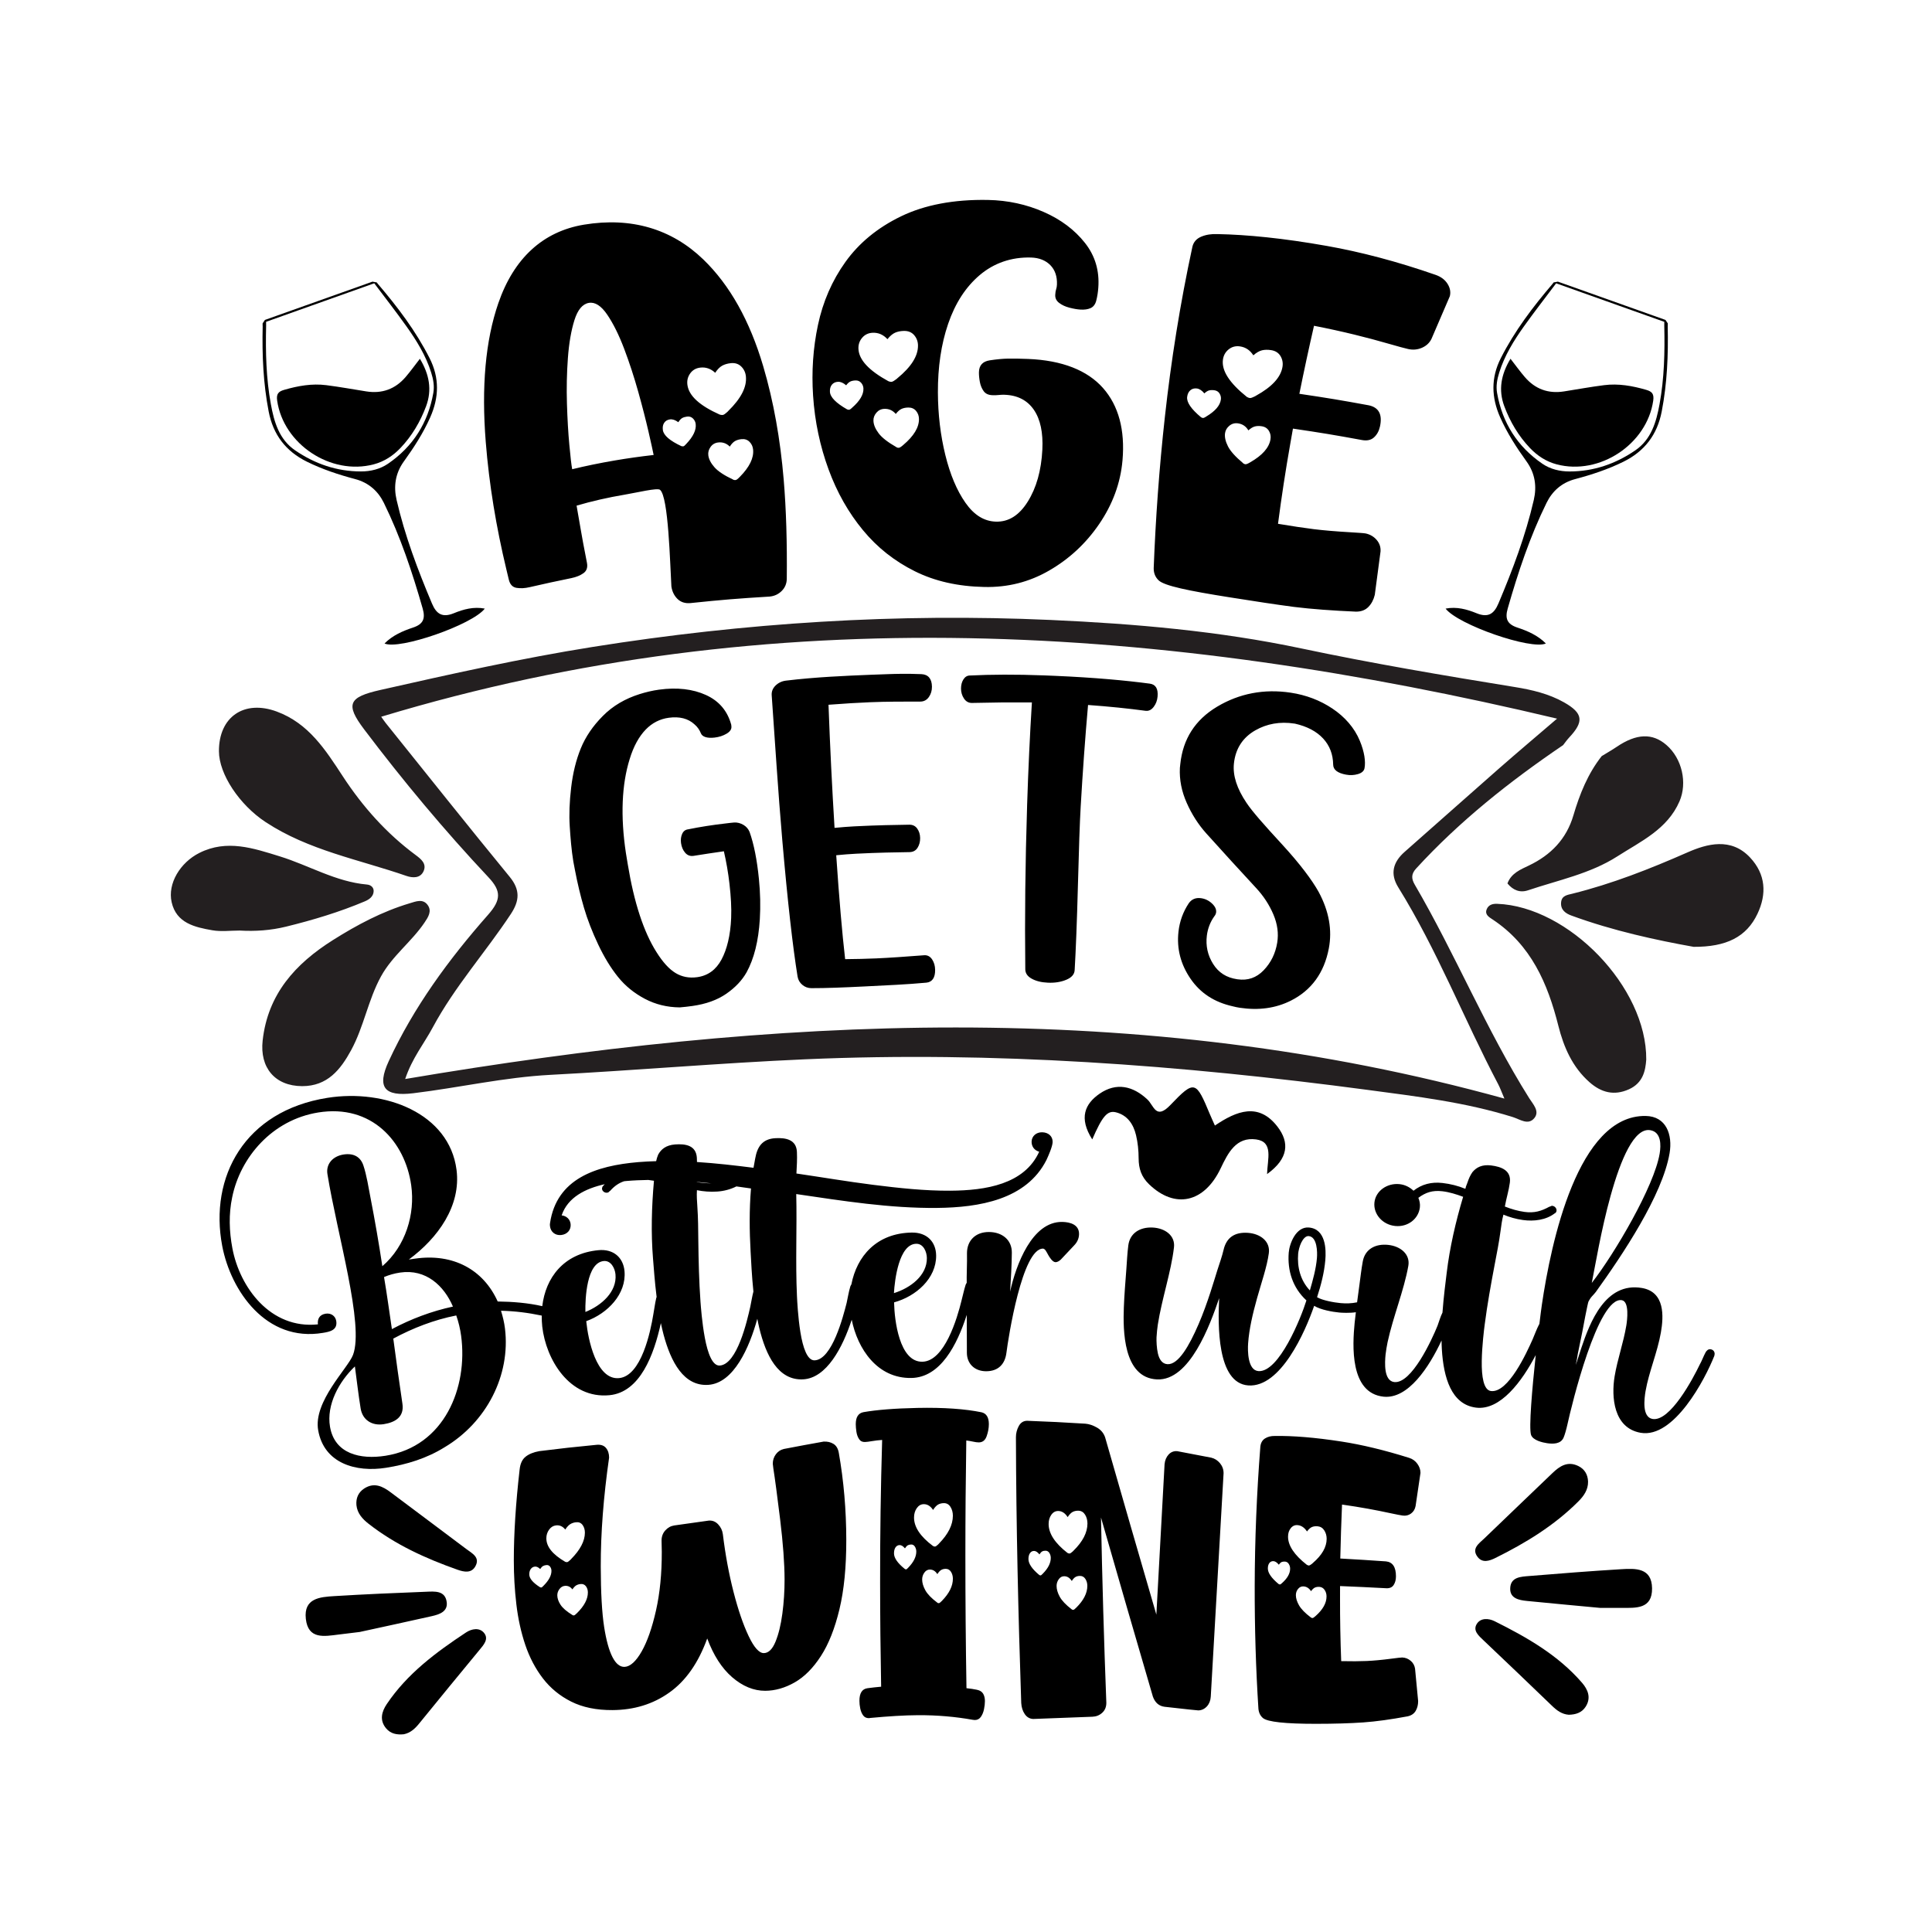
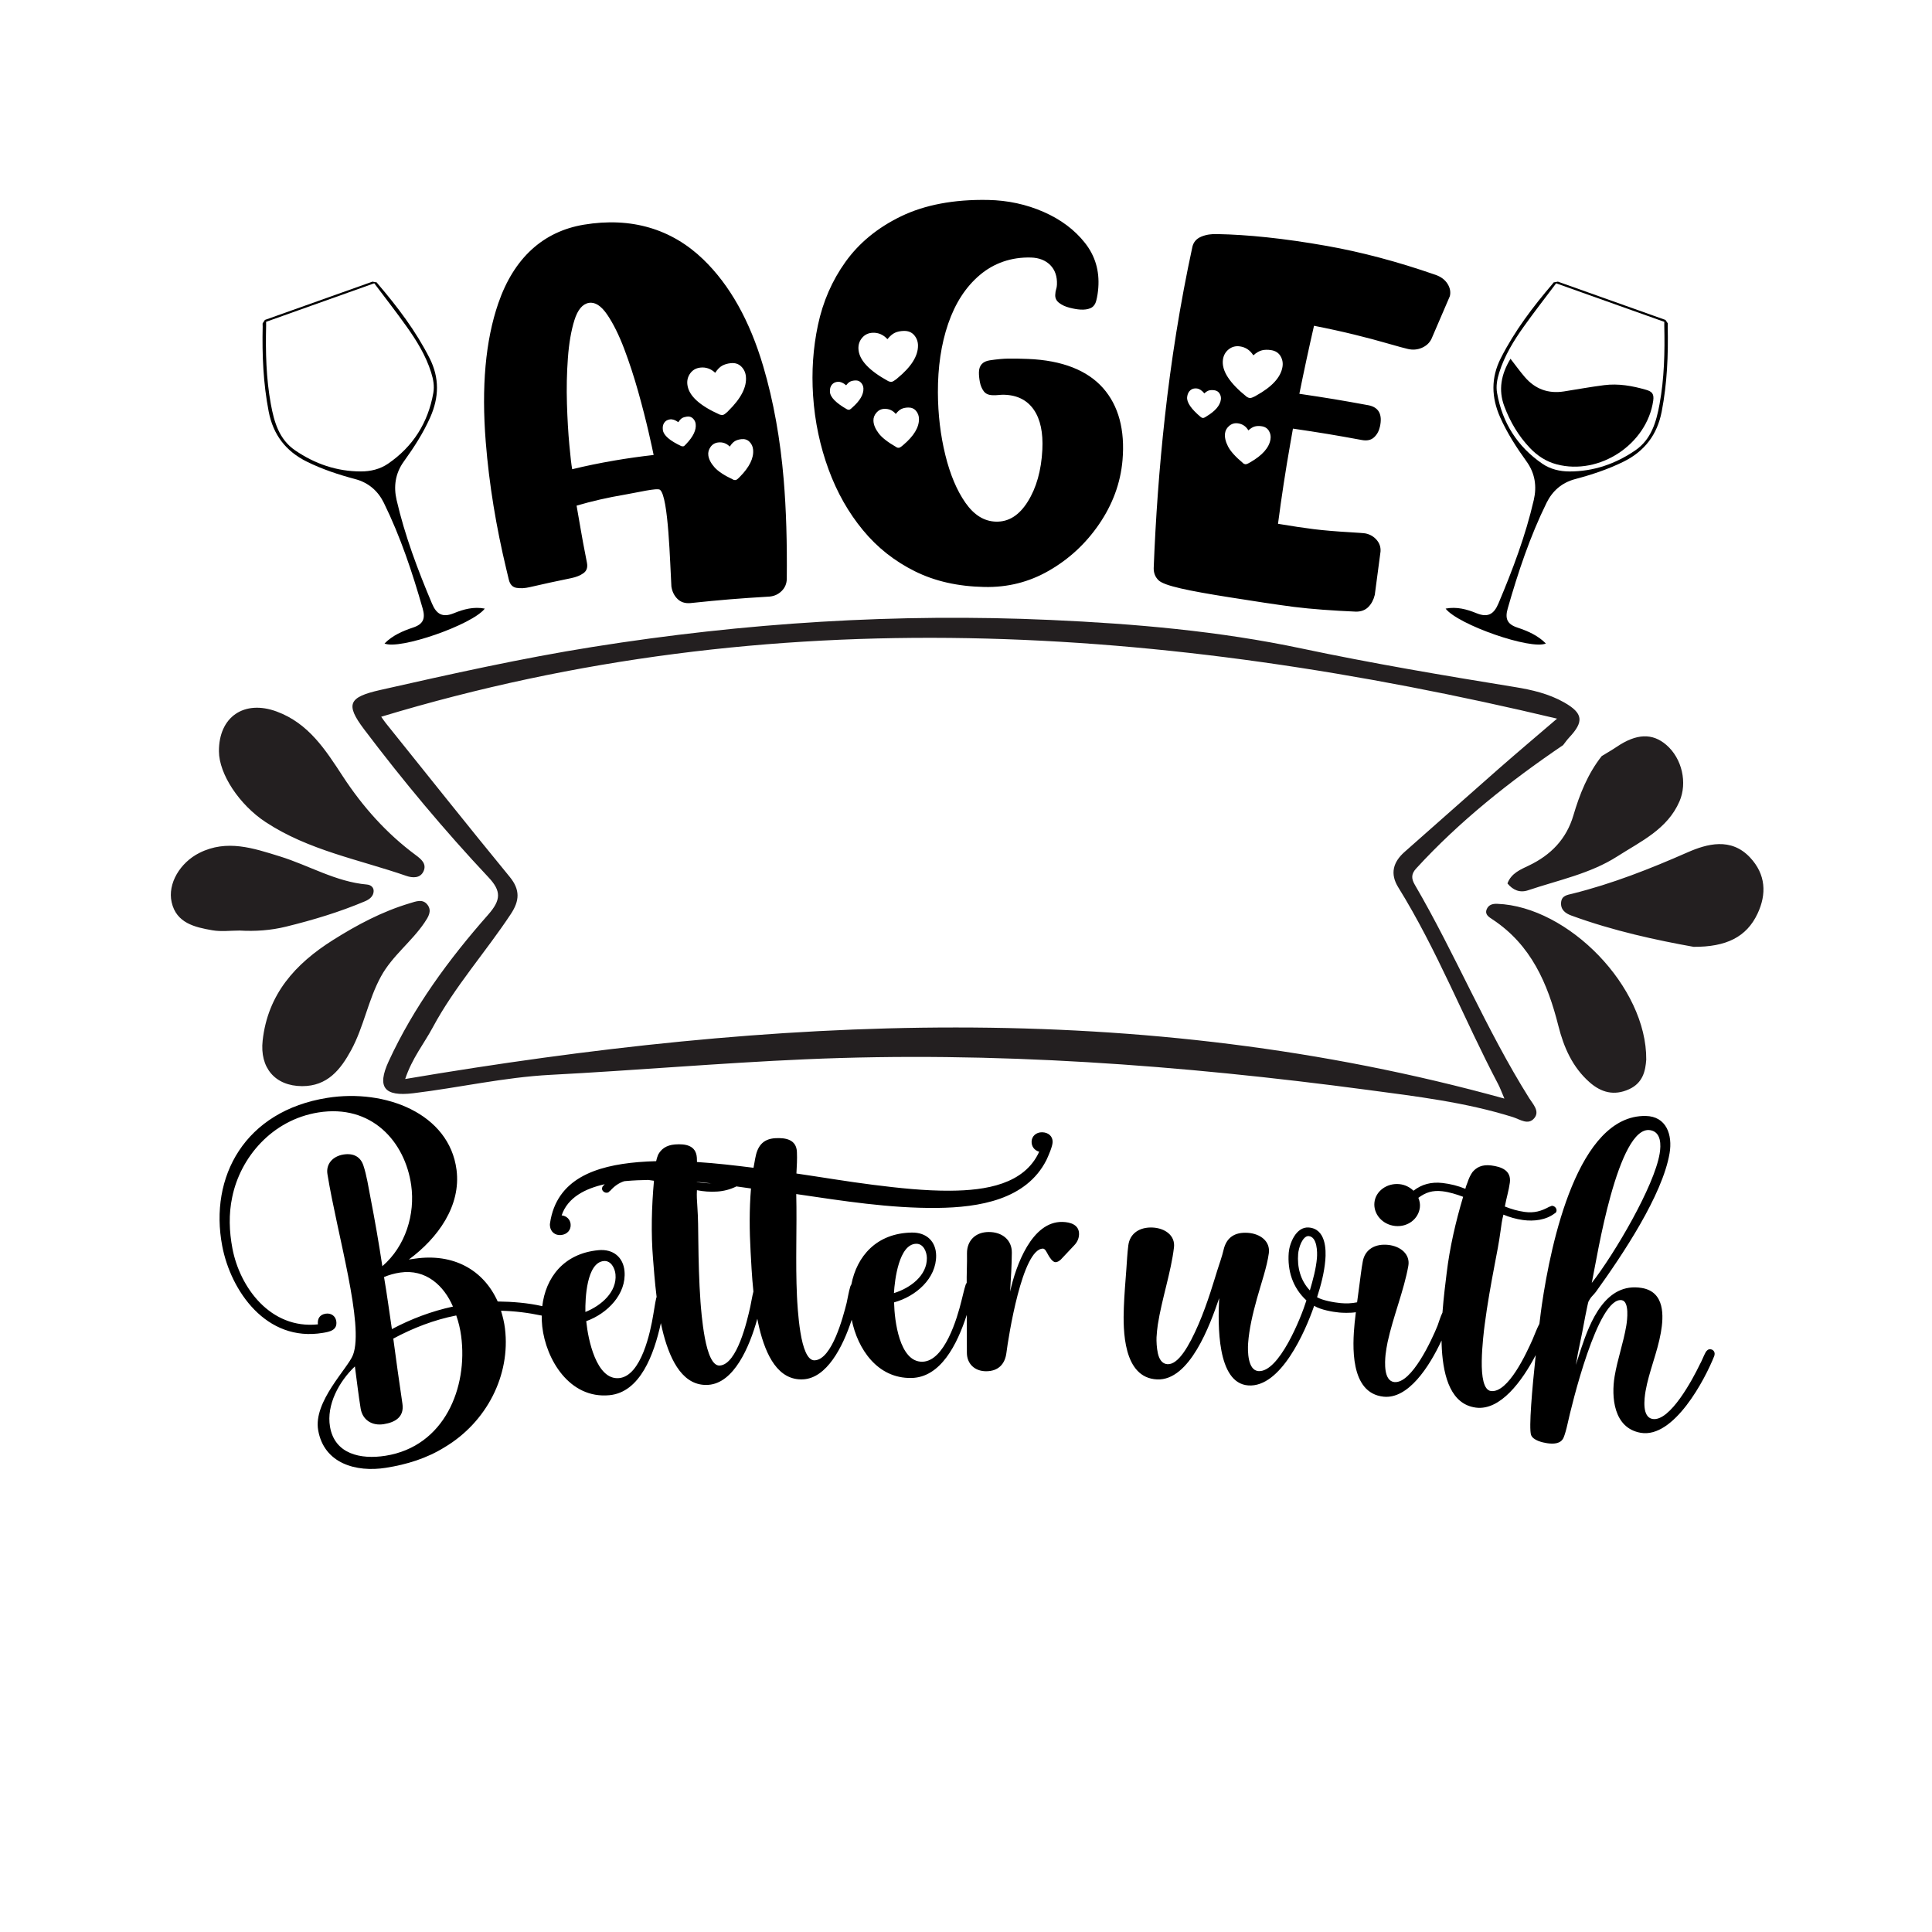
<svg xmlns="http://www.w3.org/2000/svg" version="1.1" id="Layer_1" x="0px" y="0px" viewBox="0 0 864 864" style="enable-background:new 0 0 864 864;" xml:space="preserve">
  <style type="text/css">
	.st0{fill:#231F20;}
</style>
  <g>
    <path class="st0" d="M686.18,500c2.51-3.08-0.67-6.27-2.27-8.82c-19.3-30.71-33-64.34-51.24-95.59c-1.62-2.78-1.51-4.84,0.63-7.18   c19.47-21.25,41.91-39.02,65.73-55.19c0.9-1.15,1.74-2.36,2.73-3.42c6.68-7.11,6.22-10.85-2.25-15.67   c-6.81-3.87-14.45-5.65-22.04-6.88c-31.94-5.19-63.84-10.57-95.51-17.27c-36.91-7.8-74.35-11.03-112.03-12.73   c-68.75-3.1-136.97,1.24-204.83,12.05c-31.96,5.09-63.52,12.14-95.07,19.27c-14.09,3.18-15.72,6.31-7.21,17.57   c17.39,23.01,35.86,45.15,55.63,66.19c5.75,6.12,5.7,10.09-0.15,16.73c-17.58,19.92-33.31,41.34-44.47,65.53   c-5.39,11.69-1.97,15.88,10.98,14.31c20.5-2.48,40.66-7.14,61.41-8.23c37.98-1.98,75.9-5.29,113.89-6.95   c84.25-3.7,168.02,2.57,251.47,13.68c21.85,2.91,43.83,5.53,65,12.17C679.81,500.6,683.42,503.38,686.18,500z M181.2,482.54   c3.1-9.34,8.47-15.86,12.36-23.13c9.75-18.17,23.6-33.56,34.9-50.68c3.87-5.86,4.26-10.77-0.52-16.6   c-18.66-22.74-36.96-45.78-55.38-68.71c-0.82-1.02-1.53-2.12-2.09-2.89c175.1-52.97,350.05-41,525.85,0.85   c-8.91,7.64-17.61,14.98-26.17,22.48c-14.03,12.3-27.94,24.75-41.96,37.07c-5.24,4.6-6.63,9.84-2.9,15.86   c17.45,28.11,29.37,58.96,44.72,88.11c0.84,1.6,1.45,3.32,2.76,6.39C509.3,446.06,346,454.65,181.2,482.54z M757.4,423.43   c-16.58-2.97-35.96-7.13-54.67-13.99c-2.55-0.93-4.91-2.53-4.6-5.9c0.28-3.06,2.79-3.32,5.02-3.87   c17.8-4.43,34.69-11.08,51.48-18.47c8.68-3.82,19.46-6.84,28,2.27c7.07,7.54,7.49,16.34,3.34,25.14   C781.04,419.07,771.97,423.5,757.4,423.43z M710.87,484c-7.69-6.77-11.56-15.71-13.96-25.24c-4.77-18.96-12.19-36.19-29.41-47.57   c-1.58-1.05-3.56-2.15-2.67-4.48c0.76-1.97,2.47-2.61,4.71-2.52c31.9,1.18,66.96,37.25,66.67,69.68c-0.35,4.91-1.42,10.4-7.7,13.25   C721.86,490.13,716.11,488.61,710.87,484z M703.63,364.65c2.81-9.52,6.44-18.61,12.66-26.52c2.23-1.37,4.52-2.66,6.69-4.13   c8.82-5.97,15.96-6.28,22.23-0.86c7.08,6.12,9.42,16.98,5.89,25.17c-5.41,12.57-17.35,17.95-27.83,24.67   c-12.1,7.76-26.4,10.61-39.9,15.16c-3.64,1.23-6.72-0.03-9.23-3.06c1.67-4.58,5.92-6.26,9.5-7.97   C693.63,382.35,700.52,375.18,703.63,364.65z M189.45,389.54c-1.48,3.38-5.06,3.08-7.65,2.19c-21.28-7.37-43.86-11.45-63.06-24.12   c-11.73-7.74-20.79-21.44-20.83-31.63c-0.07-15.44,11.3-23.14,25.83-17.78c14.31,5.28,21.87,17.21,29.53,28.92   c8.92,13.63,19.53,25.58,32.7,35.32C188.25,384.14,190.9,386.23,189.45,389.54z M191.23,404.69c2.05,2.77,0.25,5.46-1.39,7.9   c-5.78,8.57-14.39,14.82-19.46,24.07c-5.76,10.52-7.65,22.48-13.33,32.95c-4.75,8.73-10.6,16.15-21.96,16.12   c-12.15-0.06-18.98-8.29-17.63-20.41c2.3-20.7,14.55-34.28,31.47-44.94c10.81-6.81,21.98-12.75,34.3-16.43   C186.03,403.11,189.1,401.81,191.23,404.69z M95,416.03c-7.91-1.37-16.14-3.22-18.24-12.56c-1.89-8.37,3.85-17.74,12.38-22.03   c12.32-6.2,24.21-2.11,36.01,1.54c13.04,4.03,24.98,11.36,38.96,12.59c1.77,0.16,3.04,1.29,2.99,2.95   c-0.07,2.36-1.93,3.72-3.93,4.56c-11.4,4.82-23.21,8.36-35.24,11.32c-6.84,1.68-13.76,2.16-20.75,1.75   C103.12,416.15,98.95,416.71,95,416.03z" />
    <path d="M696.17,207.66c-4.72-1.24-8.64-3.82-11.97-7.31c-5.14-5.39-8.86-11.72-11.46-18.65c-2.76-7.36-1.43-14.31,2.76-21.26   c2.27,2.92,4.24,5.66,6.42,8.2c4.62,5.37,10.5,7.52,17.54,6.4c5.96-0.94,11.9-2.03,17.89-2.79c6.41-0.82,12.67,0.3,18.84,2.09   c2.59,0.75,3.57,1.81,3.14,4.84C736.52,198.64,715.35,212.72,696.17,207.66z" />
    <path d="M704.4,214.26c7.41-1.97,14.71-4.37,21.63-7.79c9.45-4.67,15.09-12.05,17.1-22.45c2.43-12.58,2.96-25.26,2.68-38.02   c-0.01-0.43,0.08-0.94,0.02-1.41l-1.03-1.52l-48.1-17.12l-1.91,0.35l-0.42,0.57l0,0c-8.84,10.34-17.03,21.12-23.21,33.32   c-4.46,8.8-4.22,17.55-0.28,26.44c3.14,7.07,7.31,13.52,11.8,19.74c3.86,5.35,4.63,11.21,3.24,17.22   c-3.68,15.96-9.46,31.24-15.82,46.31c-1.98,4.68-4.63,6.45-9.83,4.32c-4.21-1.72-8.79-3.01-13.79-2.05   c5.55,7.24,38.28,18.59,44.84,15.6c-3.63-3.65-8.17-5.6-12.75-7.12c-4.62-1.53-5.58-4.06-4.32-8.49   c4.63-16.2,9.94-32.17,17.38-47.3C694.18,219.67,698.37,215.85,704.4,214.26z M689.76,207.39c-11.17-7.65-17.91-18.3-20.26-31.65   c-0.55-3.11,0.03-6.15,0.97-9.16c2.38-7.59,6.5-14.26,11.06-20.65c4.48-6.27,9.21-12.37,14.38-19.23l48.37,17.22   c-0.01,0.59-0.03,1.16-0.01,1.71c0.28,11.77,0.01,23.52-2.12,35.13c-1.46,7.98-3.69,15.76-10.88,20.67   c-8.83,6.03-18.61,9.41-29.4,9.41C697.54,210.84,693.28,209.8,689.76,207.39z" />
-     <path d="M123.95,179.18c-0.44-3.02,0.55-4.09,3.14-4.84c6.17-1.79,12.43-2.91,18.84-2.09c5.98,0.76,11.93,1.85,17.89,2.79   c7.03,1.11,12.91-1.03,17.54-6.4c2.19-2.54,4.15-5.28,6.42-8.2c4.19,6.94,5.52,13.9,2.76,21.26c-2.6,6.93-6.32,13.26-11.46,18.65   c-3.32,3.48-7.24,6.06-11.97,7.31C147.93,212.72,126.76,198.64,123.95,179.18z" />
    <path d="M171.65,224.86c7.44,15.14,12.75,31.1,17.38,47.3c1.26,4.43,0.3,6.96-4.32,8.49c-4.59,1.52-9.13,3.48-12.75,7.12   c6.55,2.99,39.29-8.35,44.84-15.6c-5-0.96-9.58,0.32-13.79,2.05c-5.2,2.13-7.86,0.36-9.83-4.32   c-6.36-15.07-12.14-30.35-15.82-46.31c-1.39-6.01-0.62-11.88,3.24-17.22c4.49-6.22,8.66-12.67,11.8-19.74   c3.95-8.89,4.18-17.64-0.28-26.44c-6.18-12.2-14.37-22.98-23.21-33.32l0,0l-0.42-0.57l-1.91-0.35l-48.1,17.12l-1.03,1.52   c-0.06,0.47,0.03,0.98,0.02,1.41c-0.29,12.75,0.25,25.44,2.68,38.02c2.01,10.4,7.65,17.78,17.1,22.45   c6.92,3.42,14.22,5.82,21.63,7.79C164.9,215.85,169.1,219.67,171.65,224.86z M161.41,210.83c-10.79,0-20.57-3.38-29.4-9.41   c-7.2-4.91-9.42-12.69-10.88-20.67c-2.13-11.61-2.4-23.36-2.12-35.13c0.01-0.55,0-1.12-0.01-1.71l48.37-17.22   c5.17,6.86,9.91,12.96,14.38,19.23c4.56,6.39,8.68,13.06,11.06,20.65c0.95,3.01,1.53,6.05,0.97,9.16   c-2.36,13.35-9.09,24-20.26,31.65C169.99,209.8,165.74,210.84,161.41,210.83z" />
-     <path d="M488.46,509.55c-6.11-9.59-3.29-15.92,3.33-20.47c7.44-5.11,14.87-3.47,21.36,2.64c2.89,2.72,3.75,9.26,10.26,2.44   c10.85-11.37,11.45-10.79,17.69,4.21c0.64,1.53,1.34,3.02,2.21,4.98c9.76-6.62,19.56-10.42,27.97,0.48   c5.47,7.1,4.96,14.31-4.64,21.22c0.18-6.78,2.96-14.43-4.91-15.5c-8.92-1.21-12.55,6.03-15.84,12.93   c-7.37,15.48-20.48,18.25-32.01,7.14c-3.47-3.34-4.67-7.02-4.68-11.63c-0.01-3.45-0.36-6.99-1.16-10.34   c-1.16-4.88-3.86-8.96-9.03-10.23C495.23,496.5,492.96,499.17,488.46,509.55z" />
-     <path d="M715.62,719.06c-10.51-0.99-21.69-2-32.87-3.12c-3.49-0.35-7.44-1.16-7.38-5.45c0.06-5.32,4.83-5.38,8.64-5.7   c13.63-1.12,27.27-2.2,40.92-3.03c6.44-0.39,13.77-0.73,13.88,8.54c0.11,9.36-7.22,8.77-13.69,8.75   C722.18,719.05,719.25,719.06,715.62,719.06z M709.11,763.25c2.56-3.99,1.01-7.67-1.61-10.7c-10.72-12.4-24.67-20.35-39.09-27.53   c-2.72-1.36-6.25-1.55-7.97,1.19c-1.9,3.02,0.86,5.32,3,7.36c10.22,9.73,20.47,19.44,30.6,29.25c2.18,2.11,4.41,3.79,7.51,4.03   C704.62,766.78,707.37,765.97,709.11,763.25z M705.81,655.6c-4.73-2.29-8.26-0.01-11.6,3.22c-10.1,9.76-20.32,19.39-30.4,29.16   c-2.3,2.23-5.97,4.51-2.96,8.36c2.12,2.71,5.18,1.75,7.93,0.38c13.52-6.7,26.31-14.5,37.05-25.25c2.39-2.39,4.43-5.18,4.36-8.89   C710.08,659.41,708.63,656.97,705.81,655.6z M160.85,729.83c10.31-2.25,21.29-4.61,32.25-7.08c3.42-0.77,7.24-2.05,6.67-6.3   c-0.71-5.27-5.44-4.76-9.27-4.61c-13.67,0.53-27.33,1.11-40.99,1.95c-6.44,0.39-13.76,0.94-12.74,10.16   c1.03,9.3,8.22,7.83,14.64,7.03C154.33,730.61,157.24,730.27,160.85,729.83z M180.58,775.57c3.04-0.62,5.06-2.56,6.96-4.91   c8.88-10.97,17.87-21.84,26.84-32.74c1.88-2.29,4.34-4.9,2.09-7.67c-2.04-2.51-5.51-1.89-8.05-0.21   c-13.44,8.88-26.33,18.45-35.47,32.06c-2.23,3.32-3.33,7.17-0.3,10.81C174.71,775.4,177.54,775.87,180.58,775.57z M159.4,673.12   c0.38,3.69,2.75,6.22,5.41,8.3c11.96,9.37,25.6,15.56,39.83,20.58c2.9,1.02,6.05,1.61,7.83-1.34c2.52-4.19-1.4-6.01-3.95-7.94   c-11.19-8.48-22.5-16.8-33.71-25.27c-3.71-2.81-7.49-4.64-11.91-1.8C160.27,667.35,159.12,669.95,159.4,673.12z" />
-     <path d="M273.94,764.76c-7.24,0.05-13.4-1.24-18.49-3.79c-5.09-2.55-9.31-6.02-12.66-10.38c-3.35-4.36-5.97-9.35-7.88-14.99   c-1.9-5.64-3.23-11.68-3.99-18.14c-0.76-6.46-1.14-12.99-1.14-19.61c0-12,0.86-25.47,2.59-40.6c0.27-2.66,1.16-4.59,2.67-5.8   c1.51-1.2,3.56-2.04,6.16-2.5c10.25-1.27,15.38-1.84,25.65-2.83c1.84-0.16,3.23,0.31,4.15,1.41c0.92,1.1,1.39,2.55,1.39,4.33   c-2.51,17.55-3.76,33.71-3.73,48.71c0.02,11.68,0.53,20.69,1.52,27.06c1.87,11.95,5.03,18.01,9.17,17.8   c2.5-0.13,5.09-2.47,7.61-6.91c2.52-4.43,4.65-10.53,6.4-18.29c1.75-7.76,2.61-16.5,2.59-26.17c-0.04-2.05-0.06-3.07-0.1-5.12   c0-1.77,0.55-3.27,1.66-4.52c1.11-1.24,2.46-1.99,4.03-2.23c6.17-0.89,9.25-1.32,15.42-2.17c1.63-0.12,3.04,0.44,4.21,1.69   c1.17,1.25,1.87,2.71,2.09,4.38c1.11,9.16,2.7,17.75,4.76,25.77c2.06,8.03,4.31,14.62,6.75,19.76c2.43,5.14,4.72,7.7,6.84,7.66   c2.07-0.04,3.8-1.72,5.18-5.06c1.38-3.34,2.41-7.54,3.08-12.59c0.67-5.05,1-10.16,0.99-15.32c-0.02-7.19-0.68-16.13-1.98-26.81   c-1.31-10.67-2.32-18.27-3.04-22.81c-0.1-0.84-0.15-1.26-0.25-2.1c0-1.59,0.46-3,1.38-4.23c0.92-1.23,2.09-2.02,3.51-2.36   c7.13-1.37,10.7-2.03,17.84-3.31c1.69-0.09,3.17,0.25,4.42,1.03c1.26,0.78,2.05,2.12,2.38,4.03c2.2,12.51,3.32,25.48,3.34,38.85   c0.02,12.13-1,22.5-3.06,31.08c-2.06,8.58-4.82,15.56-8.3,20.93c-3.48,5.37-7.37,9.29-11.7,11.76s-8.74,3.74-13.18,3.76   c-5.2,0.02-10.16-2.06-14.8-6.07c-4.64-4.02-8.35-9.8-11.15-17.33c-3.95,10.92-9.6,18.99-16.96,24.2   C291.99,762.14,283.52,764.7,273.94,764.76z M242.07,709.93c0.22-0.02,0.54-0.27,0.97-0.75c2.38-2.37,3.58-4.6,3.57-6.66   c0-0.72-0.2-1.36-0.61-1.9c-0.41-0.55-0.96-0.78-1.67-0.71c-0.6,0.06-1.1,0.21-1.5,0.44c-0.41,0.23-0.83,0.68-1.26,1.33   c-0.81-0.8-1.6-1.16-2.36-1.09c-0.76,0.08-1.37,0.43-1.83,1.05c-0.46,0.63-0.69,1.43-0.69,2.42c0,1.81,1.6,3.71,4.8,5.75   C241.71,709.91,241.9,709.95,242.07,709.93z M253.61,698.59c0.16-0.02,0.38-0.12,0.65-0.32c0.7-0.57,1.08-0.92,1.14-1.04   c4.12-4.17,6.17-8.13,6.17-11.82c0-1.36-0.36-2.52-1.06-3.46c-0.71-0.94-1.68-1.34-2.93-1.19c-0.98,0.11-1.83,0.4-2.56,0.85   c-0.73,0.45-1.48,1.26-2.23,2.41c-1.14-1.44-2.52-2.05-4.15-1.86c-1.25,0.15-2.28,0.79-3.09,1.92c-0.81,1.13-1.22,2.41-1.22,3.85   c0,3.78,2.8,7.21,8.39,10.49C253.04,698.56,253.33,698.62,253.61,698.59z M256.65,722.42c0.27-0.02,0.73-0.36,1.38-1.02   c3.25-3.2,4.88-6.3,4.87-9.26c0-1.08-0.29-2-0.86-2.75c-0.57-0.75-1.35-1.09-2.32-1.01c-0.76,0.06-1.42,0.26-1.99,0.58   c-0.57,0.33-1.15,0.94-1.75,1.83c-0.87-1.17-1.99-1.7-3.34-1.59c-0.98,0.08-1.79,0.56-2.44,1.42c-0.65,0.86-0.97,1.8-0.97,2.8   c0,1.34,0.48,2.74,1.43,4.21c0.95,1.47,2.7,2.99,5.26,4.57C256.08,722.37,256.33,722.44,256.65,722.42z M435.95,769.2   c-0.36-0.04-0.54-0.06-0.9-0.09c-7.67-1.38-15.91-2.12-24.58-2.07c-6.07,0.03-13.17,0.48-21.23,1.23c-0.26,0.04-0.39,0.06-0.65,0.1   c-1.14,0-2.01-0.42-2.61-1.26c-0.6-0.84-1.02-1.85-1.27-3.04c-0.25-1.18-0.37-2.34-0.37-3.46c0-3.42,1.19-5.3,3.59-5.63   c1.9-0.26,3.95-0.49,6.12-0.68c-0.29-15.5-0.45-31.02-0.46-46.58c-0.03-21.24,0.28-42.49,0.91-63.77   c-1.64,0.11-3.16,0.29-4.55,0.53c-1.39,0.24-2.44,0.37-3.15,0.39c-1.15,0.04-2.02-0.39-2.62-1.3c-0.6-0.91-1-2-1.19-3.27   c-0.19-1.27-0.29-2.4-0.29-3.4c0-3.18,1.17-4.98,3.52-5.39c5.73-1,13.74-1.67,24.02-1.88c11.92-0.25,21.49,0.47,28.7,1.95   c2.19,0.52,3.28,2.28,3.28,5.3c0,1.76-0.33,3.56-0.99,5.41c-0.66,1.85-1.83,2.76-3.53,2.76c-0.71,0-1.56-0.12-2.54-0.34   c-0.98-0.22-2-0.39-3.03-0.52c-0.27,17.14-0.41,34.29-0.41,51.43c0,19.78,0.16,39.56,0.49,59.35c1.8,0.19,3.36,0.42,4.7,0.71   c1.33,0.28,2.26,0.88,2.78,1.79c0.52,0.91,0.77,1.99,0.77,3.25c0,1.13-0.14,2.35-0.41,3.67c-0.27,1.32-0.74,2.45-1.39,3.39   C437.99,768.73,437.09,769.2,435.95,769.2z M405.19,701.83c0.22,0,0.54-0.26,0.98-0.76c2.4-2.47,3.6-4.87,3.6-7.19   c0-0.81-0.21-1.55-0.61-2.2c-0.41-0.66-0.97-0.98-1.68-0.97c-0.6,0.01-1.11,0.13-1.51,0.35c-0.41,0.22-0.83,0.69-1.27,1.38   c-0.82-0.99-1.61-1.48-2.37-1.47c-0.76,0.01-1.38,0.35-1.84,1.01c-0.46,0.67-0.69,1.56-0.69,2.69c0,2.07,1.61,4.38,4.84,6.98   C404.83,701.77,405.03,701.83,405.19,701.83z M418.11,691.63c0.16,0,0.38-0.09,0.66-0.29c0.71-0.57,1.09-0.92,1.14-1.04   c4.14-4.23,6.22-8.38,6.22-12.46c0-1.51-0.36-2.82-1.07-3.95c-0.71-1.13-1.69-1.69-2.95-1.68c-0.98,0.01-1.84,0.22-2.58,0.63   c-0.74,0.42-1.49,1.22-2.25,2.42c-1.15-1.74-2.54-2.61-4.18-2.59c-1.26,0.02-2.29,0.61-3.11,1.78c-0.82,1.17-1.23,2.57-1.23,4.2   c0,4.27,2.82,8.48,8.44,12.7C417.54,691.55,417.84,691.64,418.11,691.63z M419.84,716.95c0.27,0,0.74-0.35,1.39-1.04   c3.27-3.34,4.91-6.64,4.9-9.9c0-1.19-0.29-2.23-0.86-3.11c-0.57-0.88-1.35-1.31-2.33-1.31c-0.76,0-1.43,0.16-2,0.48   c-0.57,0.32-1.16,0.95-1.76,1.89c-0.87-1.38-1.99-2.06-3.36-2.05c-0.98,0.01-1.8,0.47-2.45,1.38c-0.66,0.92-0.98,1.94-0.98,3.07   c0,1.5,0.48,3.11,1.43,4.83c0.95,1.72,2.71,3.54,5.28,5.47C419.27,716.86,419.51,716.95,419.84,716.95z M462.08,768.73   c-1.58-0.06-2.84-0.79-3.79-2.16c-0.95-1.38-1.48-3.04-1.59-4.99c-1.33-39.63-2.26-79.28-2.37-118.79   c-0.01-1.81,0.43-3.5,1.27-5.05c0.85-1.55,2.09-2.34,3.73-2.36c10.43,0.4,15.64,0.66,26.06,1.3c1.7,0.14,3.43,0.73,5.2,1.75   c1.77,1.02,2.99,2.48,3.63,4.38c9.18,31.97,13.76,47.87,22.91,79.26c1.47-26.97,2.2-40.42,3.67-67.28c0.17-1.76,0.78-3.2,1.81-4.32   c1.03-1.11,2.32-1.62,3.84-1.5c6.08,1.13,9.12,1.71,15.2,2.9c1.58,0.38,2.89,1.22,3.96,2.52c1.06,1.3,1.59,2.79,1.58,4.47   c-1.92,33.3-3.83,66.61-5.73,99.91c-0.11,1.75-0.69,3.19-1.72,4.33c-1.04,1.14-2.35,1.77-3.84,1.8c-0.43,0.01-5.47-0.53-15.1-1.62   c-2.5-0.32-4.24-1.83-5.22-4.53c-9.27-31.69-13.91-47.77-23.21-80.1c0.55,27.95,1.34,55.58,2.39,82.86c0,1.86-0.62,3.35-1.85,4.46   c-1.23,1.12-2.69,1.7-4.37,1.76C477.95,768.12,472.66,768.33,462.08,768.73z M465.32,704.53c0.22,0,0.55-0.24,0.99-0.74   c2.4-2.4,3.6-4.75,3.6-7.07c0-0.81-0.21-1.55-0.61-2.21c-0.41-0.66-0.97-1-1.68-1.02c-0.6-0.01-1.11,0.09-1.51,0.3   c-0.41,0.21-0.83,0.66-1.27,1.34c-0.81-1.01-1.61-1.53-2.37-1.54c-0.77-0.01-1.38,0.31-1.84,0.96c-0.47,0.65-0.7,1.54-0.7,2.67   c0,2.07,1.61,4.44,4.82,7.11C464.97,704.47,465.16,704.53,465.32,704.53z M478.26,694.75c0.17,0,0.38-0.09,0.66-0.27   c0.71-0.55,1.09-0.88,1.15-1c4.15-4.08,6.23-8.11,6.24-12.15c0-1.49-0.35-2.82-1.06-3.96c-0.71-1.14-1.69-1.73-2.95-1.77   c-0.98-0.03-1.84,0.15-2.58,0.53c-0.74,0.38-1.49,1.16-2.26,2.32c-1.14-1.78-2.53-2.69-4.17-2.73c-1.25-0.03-2.29,0.52-3.11,1.66   c-0.82,1.13-1.23,2.52-1.23,4.15c0,4.25,2.8,8.56,8.41,12.93C477.69,694.64,477.99,694.74,478.26,694.75z M479.94,719.94   c0.27,0,0.74-0.33,1.39-1.01c3.27-3.25,4.92-6.48,4.93-9.71c0-1.18-0.29-2.22-0.86-3.1c-0.57-0.88-1.35-1.34-2.33-1.36   c-0.76-0.02-1.43,0.12-2.01,0.42c-0.57,0.3-1.16,0.91-1.76,1.84c-0.88-1.39-1.99-2.1-3.35-2.12c-0.98-0.02-1.8,0.42-2.45,1.31   c-0.65,0.89-0.99,1.9-0.99,3.03c0,1.5,0.47,3.12,1.42,4.85c0.95,1.73,2.71,3.58,5.27,5.56   C479.37,719.83,479.62,719.93,479.94,719.94z M588.47,770.9c-13.72,0-21.61-0.85-23.67-2.58c-1.19-1.01-1.87-2.4-2.03-4.18   c-1.15-17.91-1.7-36.27-1.66-54.97c0.05-20.49,0.89-41.26,2.52-62.18c0.17-1.7,0.87-2.94,2.09-3.71c1.23-0.77,2.68-1.14,4.37-1.11   c7.94-0.13,17.88,0.65,29.8,2.49c9.26,1.43,19.38,3.88,30.34,7.32c1.51,0.49,2.73,1.38,3.64,2.66c0.92,1.28,1.38,2.63,1.38,4.04   c-0.87,5.91-1.31,8.87-2.19,14.82c-0.27,1.43-0.95,2.55-2.03,3.35c-1.08,0.8-2.33,1.11-3.73,0.92c-0.87-0.12-2.79-0.47-5.68-1.1   c-6.03-1.31-13.21-2.66-21.46-3.82c-0.34,8.05-0.6,16.1-0.78,24.13c8.18,0.46,12.26,0.71,20.43,1.28c2.98,0.3,4.47,2.53,4.47,6.67   c0,1.54-0.34,2.84-1.02,3.88c-0.68,1.05-1.78,1.53-3.3,1.46c-8.27-0.44-12.4-0.63-20.68-0.97c0,2.19-0.01,3.29-0.01,5.48   c-0.02,9.36,0.16,18.72,0.52,28.09c4.51,0.1,8.31,0.08,11.38-0.06c3.07-0.14,6.78-0.47,11.05-1.03c2.81-0.37,4.46-0.56,4.89-0.54   c1.41,0.06,2.66,0.56,3.75,1.48c1.09,0.92,1.74,2.09,1.96,3.52c0.55,5.81,0.83,8.71,1.38,14.49c0,1.68-0.37,3.15-1.1,4.39   c-0.74,1.25-1.92,2.06-3.55,2.43c-7.46,1.39-14.1,2.32-19.92,2.73C603.79,770.68,596.74,770.9,588.47,770.9z M572.37,708.58   c0.22,0.01,0.54-0.2,0.98-0.64c2.4-2.14,3.6-4.27,3.6-6.44c0-0.76-0.2-1.46-0.61-2.1c-0.4-0.65-0.96-0.99-1.67-1.05   c-0.6-0.04-1.1,0.02-1.51,0.2c-0.41,0.18-0.83,0.57-1.27,1.19c-0.81-1-1.6-1.52-2.36-1.58c-0.76-0.05-1.38,0.22-1.84,0.8   c-0.46,0.59-0.7,1.41-0.7,2.48c0,1.95,1.59,4.27,4.79,6.93C572.02,708.5,572.21,708.57,572.37,708.58z M585.28,700.1   c0.16,0.01,0.38-0.06,0.65-0.21c0.71-0.47,1.09-0.75,1.14-0.87c4.14-3.55,6.21-7.14,6.22-10.87c0-1.38-0.35-2.62-1.05-3.73   c-0.7-1.1-1.68-1.72-2.93-1.85c-0.98-0.1-1.83,0.01-2.57,0.31c-0.73,0.3-1.48,0.97-2.24,2c-1.14-1.73-2.52-2.68-4.15-2.83   c-1.25-0.12-2.28,0.33-3.1,1.34c-0.82,1.01-1.23,2.28-1.23,3.8c-0.01,3.98,2.78,8.2,8.37,12.57   C584.71,699.97,585.01,700.08,585.28,700.1z M586.93,723.59c0.27,0.01,0.74-0.28,1.39-0.88c3.27-2.89,4.91-5.8,4.91-8.78   c0-1.09-0.28-2.06-0.85-2.9c-0.57-0.84-1.34-1.3-2.32-1.37c-0.76-0.05-1.43,0.05-2,0.3c-0.57,0.25-1.16,0.79-1.76,1.62   c-0.87-1.33-1.98-2.04-3.34-2.13c-0.98-0.06-1.8,0.3-2.45,1.11c-0.66,0.8-0.98,1.73-0.99,2.78c0,1.4,0.47,2.93,1.42,4.59   c0.95,1.65,2.69,3.45,5.25,5.38C586.37,723.47,586.61,723.57,586.93,723.59z" />
    <path d="M344.18,266.79c-14.2,0.86-21.3,1.44-35.49,2.92c-2.37,0.19-4.28-0.44-5.74-1.89c-1.46-1.45-2.36-3.29-2.7-5.54   c-0.61-10.06-1.28-40.28-5.1-43.24c-1.24-0.96-10.25,1.24-15.64,2.15c-7.73,1.3-14.95,2.96-21.66,4.94   c0.79,4.55,1.18,6.82,1.98,11.37c0.36,2.25,1.24,6.96,2.65,14.15c0.41,2.09-0.11,3.64-1.54,4.67c-1.43,1.03-3.23,1.76-5.4,2.21   c-7.49,1.54-11.23,2.35-18.69,4.06c-2.16,0.5-4.12,0.6-5.88,0.3c-1.76-0.3-2.9-1.51-3.42-3.65c-0.44-1.84-0.66-2.76-1.1-4.6   c-4.53-18.88-7.7-37.86-9.22-56.99c-1.96-24.6-0.15-45.33,5.63-62.07c6.95-20.13,19.99-32.06,38.26-35.1   c21.12-3.51,39.23,1.88,53.36,15.51c11.91,11.48,20.83,27.49,26.82,47.75c4.7,15.9,7.66,32.83,9.17,50.71   c1.13,13.43,1.55,28.25,1.38,44.44c-0.04,2.14-0.8,3.93-2.27,5.39C348.11,265.75,346.31,266.59,344.18,266.79z M255.89,209.84   c5.88-1.44,12.24-2.75,19.07-3.92c5.64-0.96,11.43-1.78,17.35-2.45c-0.35-1.8-1.12-5.3-2.31-10.49c-1.2-5.19-2.71-11.11-4.57-17.75   c-1.86-6.64-3.96-13.07-6.3-19.26c-2.35-6.19-4.88-11.28-7.58-15.26c-2.71-3.98-5.45-5.73-8.2-5.26c-2.83,0.48-5,3.06-6.46,7.71   c-1.46,4.65-2.44,10.32-2.93,17.01c-0.49,6.68-0.63,13.47-0.42,20.37c0.21,6.9,0.57,13.06,1.08,18.48   C255.11,204.44,255.54,208.05,255.89,209.84z M305.56,199.6c0.32-0.04,0.76-0.4,1.32-1.06c3.14-3.3,4.57-6.28,4.23-8.97   c-0.12-0.94-0.53-1.76-1.24-2.45c-0.71-0.68-1.59-0.96-2.64-0.82c-0.89,0.12-1.63,0.34-2.2,0.68c-0.57,0.34-1.13,0.95-1.67,1.83   c-1.37-0.99-2.63-1.42-3.76-1.26c-1.14,0.16-2,0.67-2.57,1.53c-0.58,0.86-0.77,1.94-0.59,3.25c0.34,2.39,3.11,4.76,8.24,7.17   C305.03,199.59,305.32,199.63,305.56,199.6z M323.21,185.58c0.24-0.03,0.55-0.17,0.94-0.44c0.98-0.77,1.51-1.23,1.57-1.39   c5.65-5.55,8.32-10.66,7.85-15.4c-0.17-1.75-0.86-3.23-2.07-4.43c-1.21-1.2-2.78-1.71-4.69-1.51c-1.5,0.16-2.79,0.54-3.86,1.13   c-1.07,0.6-2.11,1.65-3.11,3.17c-1.97-1.84-4.21-2.61-6.71-2.31c-1.91,0.23-3.41,1.1-4.48,2.6c-1.07,1.5-1.49,3.2-1.24,5.09   c0.63,4.94,5.51,9.31,14.43,13.31C322.35,185.56,322.8,185.62,323.21,185.58z M328.98,214.68c0.39-0.04,1.01-0.52,1.87-1.42   c4.3-4.36,6.32-8.42,5.94-12.21c-0.14-1.38-0.67-2.55-1.62-3.48c-0.94-0.94-2.14-1.33-3.58-1.18c-1.12,0.12-2.09,0.4-2.89,0.86   c-0.8,0.46-1.58,1.28-2.34,2.47c-1.45-1.46-3.19-2.08-5.19-1.85c-1.44,0.17-2.58,0.84-3.41,2.01c-0.83,1.17-1.16,2.41-1,3.72   c0.21,1.74,1.14,3.53,2.76,5.37c1.62,1.83,4.42,3.66,8.36,5.51C328.14,214.66,328.51,214.73,328.98,214.68z M440.17,262.5   c-11.77-0.25-22.06-2.55-31.09-7.05c-9.04-4.5-16.75-10.58-23.17-18.37c-6.43-7.78-11.58-16.81-15.37-27.15   c-3.79-10.34-6.16-21.34-6.93-33.03c-0.7-10.67-0.02-21.2,2.19-31.58s6.28-19.81,12.32-28.23c6.04-8.42,14.31-15.26,24.83-20.35   c10.51-5.09,23.57-7.62,38.93-7.32c8.8,0.17,17.12,1.97,24.84,5.36c7.73,3.39,13.89,8.03,18.47,13.84   c4.58,5.8,6.53,12.49,5.98,20.02c-0.14,1.97-0.44,3.97-0.94,5.88c-0.43,1.64-1.32,2.75-2.56,3.29c-1.24,0.54-2.75,0.75-4.55,0.63   c-1.45-0.09-3.08-0.38-4.89-0.85c-1.82-0.47-3.34-1.18-4.58-2.13c-1.24-0.95-1.82-2.15-1.74-3.62c0.05-1.02,0.18-1.84,0.39-2.45   c0.21-0.61,0.34-1.33,0.37-2.13c0.15-3.62-0.87-6.56-2.95-8.68c-2.08-2.12-5.01-3.31-8.64-3.41c-8.82-0.25-16.62,2.5-22.91,7.82   c-6.29,5.32-11,12.61-14.15,21.8c-3.15,9.19-4.63,19.44-4.59,30.72c0.04,9.89,1.17,19.21,3.32,27.96c2.15,8.75,5.15,15.87,9,21.37   c3.85,5.5,8.37,8.3,13.66,8.44c5.67,0.15,10.37-2.82,14.21-8.96c3.84-6.14,6.05-13.87,6.52-23.24c0.38-7.61-0.87-13.56-3.81-17.84   c-2.94-4.27-7.36-6.53-13.17-6.7c-0.9-0.03-1.72,0.01-2.46,0.1c-0.74,0.09-1.68,0.12-2.83,0.09c-1.8-0.04-3.12-0.64-3.96-1.79   c-0.84-1.15-1.41-2.52-1.71-4.1c-0.3-1.58-0.44-3.03-0.42-4.35c0.05-3.08,1.66-4.87,4.84-5.35c3.17-0.48,5.91-0.73,8.21-0.77   c2.29-0.04,5.28,0,8.95,0.15c15.25,0.62,26.5,5.1,33.49,13c6.98,7.89,9.88,18.78,8.72,32.28c-0.89,10.38-4.54,19.95-10.5,28.65   c-5.96,8.7-13.4,15.56-22.31,20.7C460.26,260.31,450.68,262.73,440.17,262.5z M379.68,183.25c0.32-0.02,0.8-0.33,1.42-0.95   c3.45-3.02,5.14-5.87,5.03-8.58c-0.04-0.95-0.38-1.8-1.03-2.54c-0.65-0.74-1.51-1.09-2.58-1.04c-0.91,0.04-1.66,0.2-2.27,0.49   c-0.6,0.29-1.22,0.85-1.84,1.68c-1.29-1.11-2.52-1.63-3.67-1.57c-1.16,0.06-2.06,0.5-2.72,1.3c-0.66,0.81-0.95,1.87-0.87,3.19   c0.14,2.41,2.72,5.01,7.67,7.84C379.15,183.2,379.44,183.26,379.68,183.25z M398.63,170.77c0.25-0.01,0.57-0.13,0.98-0.36   c1.05-0.69,1.62-1.1,1.7-1.25c6.16-5.06,9.28-9.92,9.22-14.68c-0.02-1.76-0.59-3.29-1.7-4.59c-1.12-1.3-2.65-1.94-4.59-1.9   c-1.52,0.03-2.85,0.3-3.97,0.8c-1.13,0.51-2.26,1.47-3.4,2.89c-1.83-2-4.01-2.96-6.55-2.87c-1.94,0.07-3.52,0.81-4.73,2.21   c-1.21,1.4-1.77,3.06-1.69,4.96c0.21,4.98,4.73,9.74,13.36,14.48C397.77,170.68,398.22,170.78,398.63,170.77z M401.93,200.26   c0.4-0.01,1.07-0.43,2.01-1.26c4.7-3.98,7.08-7.85,7.03-11.66c-0.02-1.39-0.46-2.59-1.32-3.61c-0.87-1.01-2.04-1.51-3.5-1.48   c-1.14,0.02-2.13,0.23-2.98,0.61c-0.84,0.39-1.7,1.14-2.57,2.26c-1.34-1.58-3.03-2.34-5.06-2.28c-1.46,0.04-2.67,0.62-3.6,1.71   c-0.94,1.1-1.38,2.3-1.33,3.62c0.06,1.76,0.84,3.62,2.31,5.58c1.47,1.97,4.13,4.02,7.93,6.2   C401.1,200.17,401.46,200.27,401.93,200.26z M549.95,267.13c-18.6-2.94-29.22-5.15-31.8-7.59c-1.49-1.43-2.23-3.24-2.21-5.45   c0.86-22.17,2.46-44.73,5-67.66c2.78-25.12,6.78-50.51,12.32-76.13c0.51-2.08,1.82-3.57,3.94-4.46c2.12-0.89,4.58-1.28,7.35-1.15   c13.11,0.25,29.45,1.85,48.87,5.3c15.1,2.68,31.39,6.94,48.67,12.96c2.38,0.85,4.14,2.19,5.27,4c1.13,1.81,1.47,3.65,1.02,5.5   c-3.31,7.61-4.95,11.43-8.2,19.06c-0.88,1.83-2.31,3.16-4.28,4.02c-1.98,0.86-4.06,1.04-6.24,0.54c-1.35-0.3-4.3-1.09-8.76-2.38   c-9.26-2.68-20.39-5.49-33.27-8c-2.33,10.15-4.51,20.29-6.55,30.42c12.44,1.84,18.66,2.87,31.06,5.15c4.5,0.96,6.16,4.14,4.98,9.51   c-0.44,2-1.33,3.61-2.65,4.82c-1.32,1.21-3.11,1.61-5.38,1.2c-12.33-2.27-18.51-3.29-30.88-5.11c-0.49,2.77-0.73,4.16-1.22,6.93   c-2.09,11.83-3.9,23.71-5.46,35.64c6.39,1.06,11.78,1.88,16.18,2.42c4.4,0.53,9.74,0.99,15.98,1.35c4.11,0.24,6.5,0.42,7.11,0.56   c1.99,0.45,3.63,1.43,4.89,2.92c1.26,1.49,1.82,3.21,1.69,5.14c-1.01,7.76-1.52,11.63-2.57,19.38c-0.53,2.21-1.49,4.01-2.87,5.42   c-1.38,1.4-3.23,2.1-5.55,2.09c-10.5-0.46-19.7-1.12-27.67-2.11C570.74,270.38,561.17,268.91,549.95,267.13z M537.91,186.92   c0.32,0.04,0.85-0.18,1.58-0.68c3.94-2.36,6.12-4.87,6.49-7.55c0.13-0.94-0.06-1.84-0.57-2.68c-0.51-0.85-1.31-1.34-2.37-1.49   c-0.91-0.12-1.68-0.09-2.33,0.08c-0.65,0.17-1.36,0.62-2.12,1.33c-1.08-1.32-2.2-2.05-3.35-2.2c-1.15-0.14-2.13,0.12-2.91,0.8   c-0.79,0.68-1.27,1.67-1.43,2.98c-0.29,2.4,1.8,5.41,6.19,9.08C537.39,186.78,537.66,186.88,537.91,186.92z M558.87,178   c0.25,0.04,0.59-0.02,1.03-0.18c1.17-0.49,1.8-0.8,1.91-0.93c6.99-3.88,10.94-8.11,11.72-12.81c0.29-1.74,0-3.34-0.87-4.82   c-0.88-1.48-2.28-2.38-4.21-2.68c-1.51-0.24-2.87-0.21-4.08,0.08c-1.2,0.29-2.5,1.04-3.88,2.24c-1.45-2.29-3.45-3.63-5.97-3.99   c-1.94-0.28-3.63,0.17-5.07,1.34c-1.45,1.17-2.29,2.7-2.55,4.59c-0.67,4.94,2.95,10.43,10.66,16.63   C558.03,177.76,558.46,177.94,558.87,178z M556.92,207.61c0.4,0.06,1.13-0.23,2.21-0.88c5.37-3.08,8.4-6.47,9.03-10.23   c0.23-1.37,0.01-2.63-0.68-3.79c-0.68-1.15-1.75-1.85-3.2-2.08c-1.13-0.18-2.15-0.16-3.06,0.07c-0.91,0.23-1.89,0.82-2.94,1.77   c-1.05-1.79-2.58-2.84-4.6-3.14c-1.46-0.22-2.75,0.13-3.87,1.04c-1.12,0.91-1.77,2.02-1.96,3.33c-0.25,1.74,0.19,3.71,1.3,5.9   c1.11,2.19,3.37,4.69,6.75,7.51C556.1,207.37,556.44,207.54,556.92,207.61z" />
    <path d="M475.1,546.45c-13.59-0.28-20.75,19.27-23.38,31.18c0.36-5.81,0.73-11.62,0.78-17.43c0.05-5.66-4.28-9.22-10.25-9.24   c-6.13-0.02-9.83,3.98-9.81,9.49c0,1.23,0.01,2.3,0.01,3.52c-0.06,2.88-0.08,4.31-0.14,7.19c0,0.78,0.01,1.64,0.01,2.52   c-0.19,0.27-0.35,0.56-0.47,0.85c-0.79,2.45-1.25,4.9-1.88,7.2c-1.87,7.66-7.53,27.1-17.52,27.24   c-10.3,0.15-12.43-18.75-12.59-26.09c0-0.18-0.01-0.27-0.01-0.46c9.77-2.66,18.91-10.71,18.8-20.96   c-0.07-6.12-4.14-10.37-10.92-10.25c-15.77,0.27-24.56,10.62-26.99,23.2c-0.2,0.28-0.35,0.59-0.46,0.89   c-0.72,2.32-1.11,4.93-1.66,7.4c-1.54,6.02-6.49,25.32-14.3,25.65c-3.28,0.14-5.24-5.61-6.37-12.58   c-1.08-6.68-1.44-14.02-1.54-16.16c-0.71-15.28,0.04-30.48-0.32-45.62c20.71,3.04,41.89,6.42,62.99,6.2   c18.83-0.2,39.89-3.66,48.89-21.41c0.85-1.82,2.74-6.07,2.78-8.06c0.05-2.6-1.91-4.32-4.72-4.36c-2.65-0.04-4.65,1.77-4.69,4.21   c-0.03,1.99,1.1,3.84,3.4,4.49c-6.64,14.59-23.9,17.32-39.71,17.43c-11.41,0.08-23.05-1.18-34.63-2.64   c-11.4-1.44-23-3.41-34.23-5.05c0.18-3.22,0.37-6.45,0.22-9.66c-0.25-5.5-4.92-6.37-9.54-6.14c-6.11,0.3-8.23,4.11-9.11,9.06   c-0.25,1.39-0.5,2.79-0.76,4.18c-8.26-1.05-16.75-2.03-25.28-2.58c-0.01-0.66-0.01-1.32-0.06-1.96c-0.38-5.5-5.08-6.24-9.7-5.9   c-4.12,0.31-6.3,2.17-7.6,4.57c-0.41,0.94-0.68,1.92-0.9,2.91c-2.66,0.08-5.31,0.2-7.94,0.42c-19.06,1.6-36.58,7.44-39.52,27.29   c-0.11,0.47-0.06,0.93-0.01,1.39c0.26,2.43,2.25,4.22,4.99,3.93c2.74-0.29,4.49-2.31,4.23-4.9c-0.22-2.13-1.85-3.66-4.01-3.89   c2.73-8.12,10.68-12.02,19.27-13.94c-0.32,0.36-0.68,0.66-0.98,1.06c-0.13,0.32-0.27,0.64-0.23,1.1c0.09,0.91,1.15,1.74,2.13,1.65   c0.33-0.03,0.49-0.05,0.8-0.23c0.15-0.17,0.45-0.5,0.76-0.68c1.83-2.05,3.77-3.42,6.19-4.23c0.33-0.03,0.66-0.07,0.99-0.1   c3.27-0.29,6.53-0.41,9.81-0.47c0.85,0.1,1.7,0.22,2.54,0.36c-1.04,11.59-1.36,23.44-0.42,34.87c0.32,3.91,0.75,10.21,1.61,17.12   c-0.06,0.14-0.11,0.28-0.16,0.41c-0.59,2.51-0.87,4.98-1.31,7.32c-1.26,7.78-5.38,27.61-15.33,28.54   c-10.27,0.96-13.88-17.71-14.62-25.01c-0.02-0.18-0.03-0.27-0.05-0.46c9.54-3.42,18.02-12.17,17.11-22.38   c-0.55-6.09-4.95-10.01-11.7-9.36c-15.62,1.5-23.58,12.39-25.08,25.03c-6.43-1.47-13.35-2.01-19.93-2.09   c-6.43-14.31-19.97-21.58-36.84-19.18c-0.96,0.14-1.93,0.28-2.89,0.41c13.04-9.61,23.39-24.04,21.32-40.12   c-3.25-25.18-31.82-36.29-57.74-32.18c-36.97,5.85-52.94,35.32-47.04,66.27c3.81,19.99,19.65,43.13,45.05,38.83   c2.84-0.48,6.63-1.11,5.93-5.33c-0.37-2.26-2.39-3.64-4.77-3.24c-2.85,0.48-3.66,2.48-3.43,4.77   c-21.26,2.22-34.96-16.58-38.24-34.02c-1.42-7.52-1.7-15.25-0.08-22.86c3.62-17.79,17.82-34.55,38.48-37.88   c23.84-3.84,38.82,13.01,41.57,32.55c1.81,12.87-2.46,27.2-12.91,36.2c-1.53-10.13-3.32-20.45-5.29-30.6   c-0.9-4.63-1.72-10.12-3.21-14.52c-1.24-3.66-4.22-5.55-8.84-4.83c-4.95,0.77-7.92,4.36-7.22,8.73   c4.34,26.88,16.52,67.51,11.44,80.9c-2.27,5.98-17.82,20.84-15.58,33.65c2.61,14.92,16.93,18.94,30.33,16.82   c9.29-1.47,18.21-4.2,26.24-9.2c18.71-11.15,29.53-32.13,26.97-53.08c-0.33-2.73-0.96-5.28-1.77-7.95   c6.28,0.16,11.99,0.87,18.21,2.17c-0.01,1.63,0.05,3.27,0.23,4.91c1.64,14.59,12.1,32.43,30.07,30.69   c13.69-1.32,19.88-18.07,22.98-32.23c0.36,1.71,0.75,3.4,1.18,5.04c3.3,12.36,9.08,23.34,20.1,22.56   c11.32-0.8,18.31-16.68,21.85-29.55c0.26,1.36,0.54,2.72,0.86,4.05c2.99,12.44,8.5,23.55,19.53,23.05   c10.65-0.49,17.81-14.38,21.83-26.66c2.63,13,11.41,26.31,26.68,26.04c13.05-0.23,20.46-14.88,24.77-28.23   c0.02,5.17,0.03,10.1,0.05,16.96c0.02,4.9,3.45,8.25,8.59,8.26c5.45,0.01,8.46-3.2,9.09-8.22c0.86-6.84,7.08-46.77,16.4-46.62   c0.32,0.01,0.78,0.33,1.11,0.78c0.34,0.47,0.83,1.4,1.25,2.16c0.48,0.87,1.87,3.09,3.15,3.12c0.96,0.02,1.77-0.58,2.43-1.18   c2.36-2.52,3.54-3.78,5.92-6.29c1.32-1.34,2.17-3.01,2.22-4.99C482.67,547.7,478.66,546.52,475.1,546.45z M178.96,569.09   c11.53-1.69,19.59,5.88,23.6,15.22c-9.58,2.06-18.79,5.55-27.3,10.08c-1.17-7.72-2.17-15.45-3.52-23.29   C174.04,570.13,176.4,569.47,178.96,569.09z M172.4,651.02c-11.15,1.76-22.72-0.75-24.82-12.97c-1.68-9.8,4.04-20.25,11.13-26.98   c0.85,6.22,1.54,12.46,2.57,18.8c0.83,5.14,5.07,7.85,10.3,7.03c5.23-0.82,9.28-3.29,8.38-9.19c-1.46-9.68-2.75-19.23-4.08-29.08   c8.78-4.73,18.27-8.41,28.16-10.35c1.04,2.95,1.78,6.09,2.18,9.12C209.32,620.44,198.82,646.84,172.4,651.02z M270.01,563.94   c3.21-0.3,4.99,3.22,5.24,5.96c0.72,7.77-6.24,13.94-13.46,16.82C261.67,580.74,262.32,564.67,270.01,563.94z M311.59,528.54   c2.18,0.2,4.36,0.41,6.53,0.66c-2.17-0.03-4.38-0.2-6.53-0.6C311.59,528.57,311.59,528.56,311.59,528.54z M335.53,584.38   c-1.39,6.21-5.85,25.78-13.65,26.3c-3.28,0.22-5.38-5.48-6.68-12.42c-1.24-6.65-1.78-13.98-1.94-16.12   c-0.65-9.15-0.86-18.24-0.97-27.23c-0.06-5.03-0.06-10.12-0.43-15.3c-0.17-2.44-0.34-4.88-0.19-7.35c2.83,0.57,5.95,0.82,9.05,0.61   c2.95-0.19,5.94-0.96,8.6-2.3c2.18,0.3,4.36,0.61,6.53,0.92c-0.78,9.39-0.71,18.89-0.17,28.35c0.23,4.03,0.51,10.59,1.25,17.75   C336.34,579.84,336,582.17,335.53,584.38z M409.75,556.22c3.22-0.05,4.71,3.6,4.75,6.36c0.1,7.8-7.31,13.41-14.73,15.71   C400.12,572.31,402.03,556.34,409.75,556.22z M765.15,603.43c-1.26-0.24-1.9,0.58-2.36,1.27c-1,1.83-1.7,3.88-2.67,5.57   c-2.94,6.14-13.27,25.69-21.14,24.29c-2.31-0.41-3.29-2.66-3.53-5.28c-0.24-2.59,0.17-5.56,0.46-7.22   c1.5-8.59,5.28-17.24,6.84-26.13c1.27-7.23,1.88-18.18-8.5-19.94c-16.28-2.75-23.22,15.28-27.15,27.05   c-0.89,2.65-1.61,5.17-2.43,7.36c0.41-1.64,0.67-3.3,0.93-4.96c0.8-3.9,1.2-5.85,2-9.75c0.19-1.21,2.47-13.13,2.78-13.65   c0.28-0.49,0.86-1.57,1.49-2.24c0.61-0.65,1.38-1.49,1.79-2.04c11.91-16.55,29.77-43.18,32.98-62.03   c1.41-8.29-1.46-16.52-10.69-16.67c-30.29-0.48-42.32,56.5-46.43,84.49c-0.23,1.54-0.63,4.61-1.1,8.55   c-0.05,0.08-0.11,0.16-0.16,0.23c-1.12,2.16-1.94,4.51-2.89,6.69c-2.6,5.81-10.88,24.09-18.64,23.05   c-3.26-0.44-4.19-6.44-4.08-13.5c0.11-6.76,1.03-14.06,1.31-16.18c1.18-9.1,2.79-18.04,4.47-26.88c0.94-4.94,1.95-9.93,2.63-15.08   c0.32-2.43,0.64-4.86,1.28-7.24c2.66,1.12,5.68,1.99,8.76,2.41c4.87,0.66,10.24,0.03,14.15-2.96c0.53-0.23,0.76-0.66,0.83-1.12   c0.15-1.06-0.69-2.11-1.83-2.27c-0.33-0.05-0.51,0.08-1.04,0.31c-0.14,0.04-0.21,0.06-0.35,0.1c-3.6,1.96-6.71,2.91-11.1,2.31   c-2.92-0.4-5.95-1.27-8.78-2.41c0.64-3.62,1.77-7.17,2.23-10.66c0.72-5.46-3.74-7.13-8.34-7.71c-4.11-0.52-6.62,0.87-8.37,2.97   c-1.01,1.42-1.7,3.03-2.23,4.66c-0.29,0.77-0.44,1.15-0.73,1.91c-0.04,0.3-0.07,0.61-0.28,0.89c-3.16-1.31-6.7-2.19-10.14-2.58   c-5-0.58-9.33,0.56-13,3.46c-1.62-1.57-3.77-2.69-6.25-2.95c-5.56-0.58-10.71,3.07-11.22,8.24c-0.51,5.17,3.6,9.88,9.26,10.47   c5.66,0.59,10.5-3.18,11.07-8.35c0.16-1.47-0.12-2.91-0.68-4.24c3.23-2.41,6.32-3.45,10.72-2.94c3.1,0.36,6.29,1.35,9.3,2.48   c-3.33,11.16-6,22.7-7.36,34.09c-0.48,4.01-1.35,10.51-1.88,17.7c-0.93,1.83-1.53,4.04-2.2,5.85   c-2.49,6.17-11.58,26.05-19.35,25.21c-2.33-0.25-3.45-2.43-3.87-5.03c-0.41-2.57-0.2-5.56-0.03-7.23c0.19-1.83,0.54-3.63,0.91-5.59   c2.48-11.43,7.33-23.17,9.27-34.08c0.93-5.19-3.43-8.84-9.07-9.42s-10.26,1.9-11.28,7.32c-0.65,3.47-1.05,7.15-1.52,10.61   c-0.34,2.55-0.7,5.15-1.04,7.76c-2.54,0.52-4.92,0.58-7.41,0.35c-2.86-0.26-8.05-1.19-10.49-2.63c1.75-5.38,3.2-10.93,3.69-16.57   c0.41-4.72,0.25-13.97-7.35-14.6c-5.82-0.48-8.7,7.28-9.01,11.24c-0.62,7.93,1.68,15.62,7.91,21.36   c-2.41,7.78-12.27,32.28-21.46,31.61c-4.83-0.35-4.85-9.09-4.61-12.44c0.44-6.26,2.01-13.05,3.94-19.97   c1.92-6.92,4.49-14.15,5.32-20.32c0.71-5.27-3.74-8.71-9.39-9.1c-5.97-0.4-9.59,2.18-10.84,7.58c-0.69,2.99-1.86,6.19-2.81,9.18   c-1.23,3.86-4.28,14.62-8.42,24.18c-4.2,9.69-9,18.04-13.84,17.8c-2.49-0.12-3.73-2.29-4.31-4.8c-0.56-2.41-0.68-5.54-0.61-7.23   c0.09-1.99,0.33-3.81,0.57-5.64c1.8-11.55,5.94-23.57,7.23-34.57c0.62-5.24-3.95-8.62-9.6-8.87c-5.65-0.25-10.12,2.51-10.82,7.98   c-0.45,3.5-0.63,7.2-0.88,10.68c-0.42,5.6-0.91,11.45-1.12,17.1c-0.37,9.94-0.39,31.45,14.84,32.16   c14.6,0.68,23.71-24.33,27.79-36.34c-0.56,11.61-1.09,38.04,13.03,39.03c14.43,1.02,25.4-23.81,29.45-35.6   c2.88,1.78,8.22,2.72,11.22,3c1.26,0.12,4.66,0.29,7.43-0.13c-0.19,1.6-0.4,3.2-0.55,4.78c-0.96,9.9-2.25,31.37,12.93,32.98   c10.97,1.16,20.35-13.15,25.94-25.13c0.02,1.31,0.05,2.62,0.13,3.91c0.77,12.77,4.26,24.68,15.23,26.11   c10.93,1.43,20.67-11.83,26.76-23.5c-1.62,15.17-3.13,32.61-2.09,35.72c0.9,2.45,5.14,3.39,7.13,3.69c2.6,0.39,6.19,0.48,7.45-2.57   c0.49-1.16,1.19-3.54,1.71-5.93c1.78-8.2,13.62-57.2,24.28-55.45c3.5,0.58,2.41,9.08,2.03,11.34c-1.28,7.69-3.98,15.16-5.23,22.7   c-1.53,9.21-0.51,23.13,11.63,25.26c14.91,2.61,28.85-23.97,32.95-34.4c0.03-0.18,0.05-0.27,0.09-0.45   C766.99,604.87,766.41,603.67,765.15,603.43z M720.26,534.79c4.58-16.46,10.6-30.55,17.73-29.37c4.98,0.82,4.85,6.7,4.22,10.47   c-2.45,14.63-20.13,44.73-30.36,57.84C713.25,566.83,716.01,550.06,720.26,534.79z M588.94,562.61c-0.42,4.88-1.81,9.82-3.16,14.47   c-4.27-4.5-5.72-10.45-5.24-16.4c0.09-1.07,0.55-3.28,1.37-4.95c0.85-1.73,2.04-3.06,3.32-2.95   C589.1,553.1,589.16,560.01,588.94,562.61z" />
-     <path d="M286.03,310.41c2.84-0.89,5.76-1.59,8.7-1.99c8.08-1.11,15.1-0.28,20.98,2.39c5.88,2.68,9.62,7.13,11.3,13.28   c0.03,0.25,0.05,0.5,0.08,0.75c0.13,1.25-0.59,2.34-2.16,3.27c-1.57,0.93-3.36,1.51-5.37,1.74c-3.3,0.38-5.49-0.32-6.13-1.94   c-0.53-1.34-1.43-2.8-2.9-4.02c-2.81-2.57-6.63-3.55-11.41-2.91c-4.06,0.54-7.51,2.36-10.32,5.25c-3.03,3.12-5.5,7.56-7.23,13.31   c-3.5,11.24-4.15,25.46-1.66,41.94c0.26,1.72,0.56,3.42,0.83,5.03c2.83,17.26,7.17,30.32,12.82,39.24   c2.83,4.52,5.67,7.65,8.55,9.39c2.87,1.73,6.08,2.35,9.66,1.86c4.85-0.67,8.45-3.33,10.9-7.9c2.4-4.47,3.99-10.76,4.31-18.58   c0.19-4.52-0.11-9.68-0.76-15.3c-0.57-5-1.41-9.84-2.5-14.53c-4.75,0.68-9.22,1.36-13.41,2.03c-0.08,0.01-0.12,0.02-0.2,0.03   c-1.5,0.2-2.73-0.27-3.71-1.41c-0.98-1.14-1.6-2.58-1.84-4.32c-0.2-1.5-0.04-2.85,0.49-4.07c0.53-1.22,1.42-1.91,2.66-2.07   c5.31-1.08,10.94-1.97,16.87-2.64c1.24-0.14,2.53-0.33,3.72-0.41c1.46-0.1,2.93,0.32,4.19,1.07c1.26,0.75,2.17,1.8,2.72,3.13   c1.95,5.49,3.33,12.5,4.18,21.02c0.63,6.26,0.75,12.26,0.41,17.98c-0.59,9.8-2.59,17.72-5.92,23.79c-2.06,3.65-5.1,6.85-9.12,9.62   c-4.02,2.78-9.03,4.57-15.07,5.43c-1.89,0.27-3.78,0.48-5.69,0.64c-5.66-0.05-10.85-1.32-15.63-3.84   c-4.77-2.52-8.78-5.78-12.01-9.8c-3.23-4.02-6.18-8.85-8.85-14.5s-4.79-11.1-6.34-16.38c-1.55-5.28-2.9-10.88-4.03-16.82   c-0.24-1.23-0.52-2.56-0.74-3.89c-0.86-5.21-1.28-10.61-1.61-15.74c-0.33-5.13-0.13-10.93,0.64-17.4c0.77-6.48,2.2-12.3,4.31-17.47   c2.11-5.17,5.39-10.02,9.88-14.52C274.08,315.63,279.65,312.42,286.03,310.41z M389.9,301.74c0.29-0.01,0.59-0.02,0.89-0.03   c2.36-0.09,4.57-0.17,6.64-0.24c2.8-0.09,7.84-0.27,14.62,0.01c3.04,0.13,4.68,2.07,4.72,5.59c0.02,1.76-0.44,3.31-1.37,4.64   c-0.93,1.33-2.22,2.04-3.8,2.04c-7.46,0.01-15.1-0.02-22.53,0.29c-5.1,0.21-11.29,0.57-18.56,1.13c0.68,18.62,1.59,36.97,2.7,55.06   c3.43-0.33,6.31-0.55,8.65-0.67c0.27-0.01,0.62-0.03,1.03-0.05c9.49-0.48,17.46-0.61,23.73-0.7c1.5-0.02,2.7,0.54,3.55,1.71   c0.85,1.18,1.29,2.59,1.32,4.22c0.03,1.64-0.35,3.09-1.14,4.36c-0.79,1.28-2.01,1.95-3.63,1.97c-6.05,0.09-14.06,0.21-23.82,0.71   c-2.85,0.15-5.83,0.38-8.94,0.69c1.32,19.46,2.66,34.95,3.99,46.47c4.9-0.04,9.54-0.15,13.91-0.34c5.79-0.25,12.98-0.76,21.61-1.42   c1.42-0.03,2.56,0.62,3.41,1.93c0.85,1.31,1.29,2.85,1.31,4.61c0.05,3.52-1.31,5.48-3.93,5.73c-8.58,0.8-17.95,1.21-27.58,1.69   c-9.39,0.47-17.33,0.78-23.82,0.77c-1.53,0-2.88-0.5-4.04-1.47c-1.17-0.97-1.88-2.21-2.14-3.7c-2.16-13.33-4.46-33.59-6.82-60.8   c-1.94-22.31-3.27-44.28-4.75-64.96c-0.12-1.61,0.4-3.07,1.63-4.31c1.23-1.24,2.83-2.05,4.7-2.28   C364.76,302.78,377.94,302.22,389.9,301.74z M471.81,302.24c17.7,0.76,31.83,2.08,42.38,3.49c2.64,0.35,3.8,2.29,3.48,5.8   c-0.16,1.76-0.74,3.28-1.73,4.58c-1,1.3-2.14,1.89-3.45,1.78c-0.09-0.01-0.13-0.01-0.22-0.02c-7.67-1.03-16.23-1.92-25.69-2.6   c-1.3,14.67-2.39,29.86-3.3,45.57c-0.4,6.91-0.8,18.61-1.23,35.1c-0.44,16.49-0.94,29.13-1.46,37.92c-0.11,1.89-1.38,3.32-3.8,4.32   c-2.42,1-5.14,1.42-8.19,1.28c-2.92-0.13-5.35-0.73-7.28-1.82c-1.94-1.08-2.88-2.56-2.81-4.44c-0.26-22.55-0.02-47.03,0.83-73.44   c0.51-15.72,1.21-30.94,2.13-45.64c-10.76-0.05-16.14,0-26.9,0.24c-1.46-0.01-2.62-0.67-3.49-1.99c-0.87-1.32-1.31-2.8-1.31-4.44   c0-1.63,0.37-3.02,1.11-4.15c0.74-1.13,1.7-1.69,2.88-1.69c9.3-0.46,20.37-0.54,33.21-0.05   C468.57,302.11,470.19,302.17,471.81,302.24z M527.65,343.42c0.05-0.5,0.11-1.06,0.18-1.69c1.15-11.14,6.56-19.78,16.49-25.71   c9.93-5.92,20.99-8.04,32.88-6.25c6.9,1.04,13.15,3.42,18.67,7.11c5.52,3.69,9.84,8.59,12.23,14.36c2.09,5.03,2.68,9.34,2.12,12.31   c-0.24,1.24-1.21,2.11-2.92,2.62c-1.71,0.51-3.48,0.6-5.32,0.26c-3.82-0.7-5.75-2.18-5.78-4.49c-0.07-4.61-1.56-8.52-4.5-11.69   c-2.94-3.18-7.15-5.4-12.58-6.63c-0.09-0.01-0.13-0.02-0.22-0.03c-6.51-1.01-12.39,0.1-17.47,2.99c-5.61,3.19-8.92,8.16-9.62,14.91   c-0.56,5.37,1.37,11.21,5.61,17.51c2.58,3.91,8.06,10.06,15.88,18.56c8.12,8.83,13.5,16.08,16.42,21.33   c4.65,8.64,6.09,17.06,4.54,25.22c-2.09,11.01-7.85,18.79-16.98,23.38c-6.8,3.42-14.4,4.44-22.82,3.19   c-1.01-0.15-2.06-0.37-3.18-0.66c-8.21-1.83-14.46-5.88-18.86-12.31c-4.4-6.43-6.25-13.43-5.4-21.06   c0.52-4.62,2.05-8.89,4.65-12.77c1.27-1.75,3.05-2.5,5.31-2.22c1.86,0.22,3.52,1,4.97,2.33c1.45,1.33,2.08,2.68,1.9,4.05   c-0.08,0.63-0.36,1.22-0.84,1.79c-1.81,2.56-2.89,5.41-3.29,8.53c-0.58,4.62,0.37,8.86,2.8,12.73c2.43,3.88,5.98,6.13,10.71,6.82   c0.08,0.01,0.11,0.02,0.19,0.03c4.59,0.67,8.47-0.67,11.71-4.05c3.23-3.37,5.26-7.47,6.05-12.32c0.67-4.1,0.12-8.3-1.7-12.6   c-1.82-4.3-4.4-8.27-7.76-11.88c-3.36-3.61-7.01-7.6-10.98-11.94c-3.97-4.34-7.74-8.5-11.3-12.47s-6.47-8.52-8.73-13.63   C528.42,353.9,527.39,348.7,527.65,343.42z" />
  </g>
</svg>